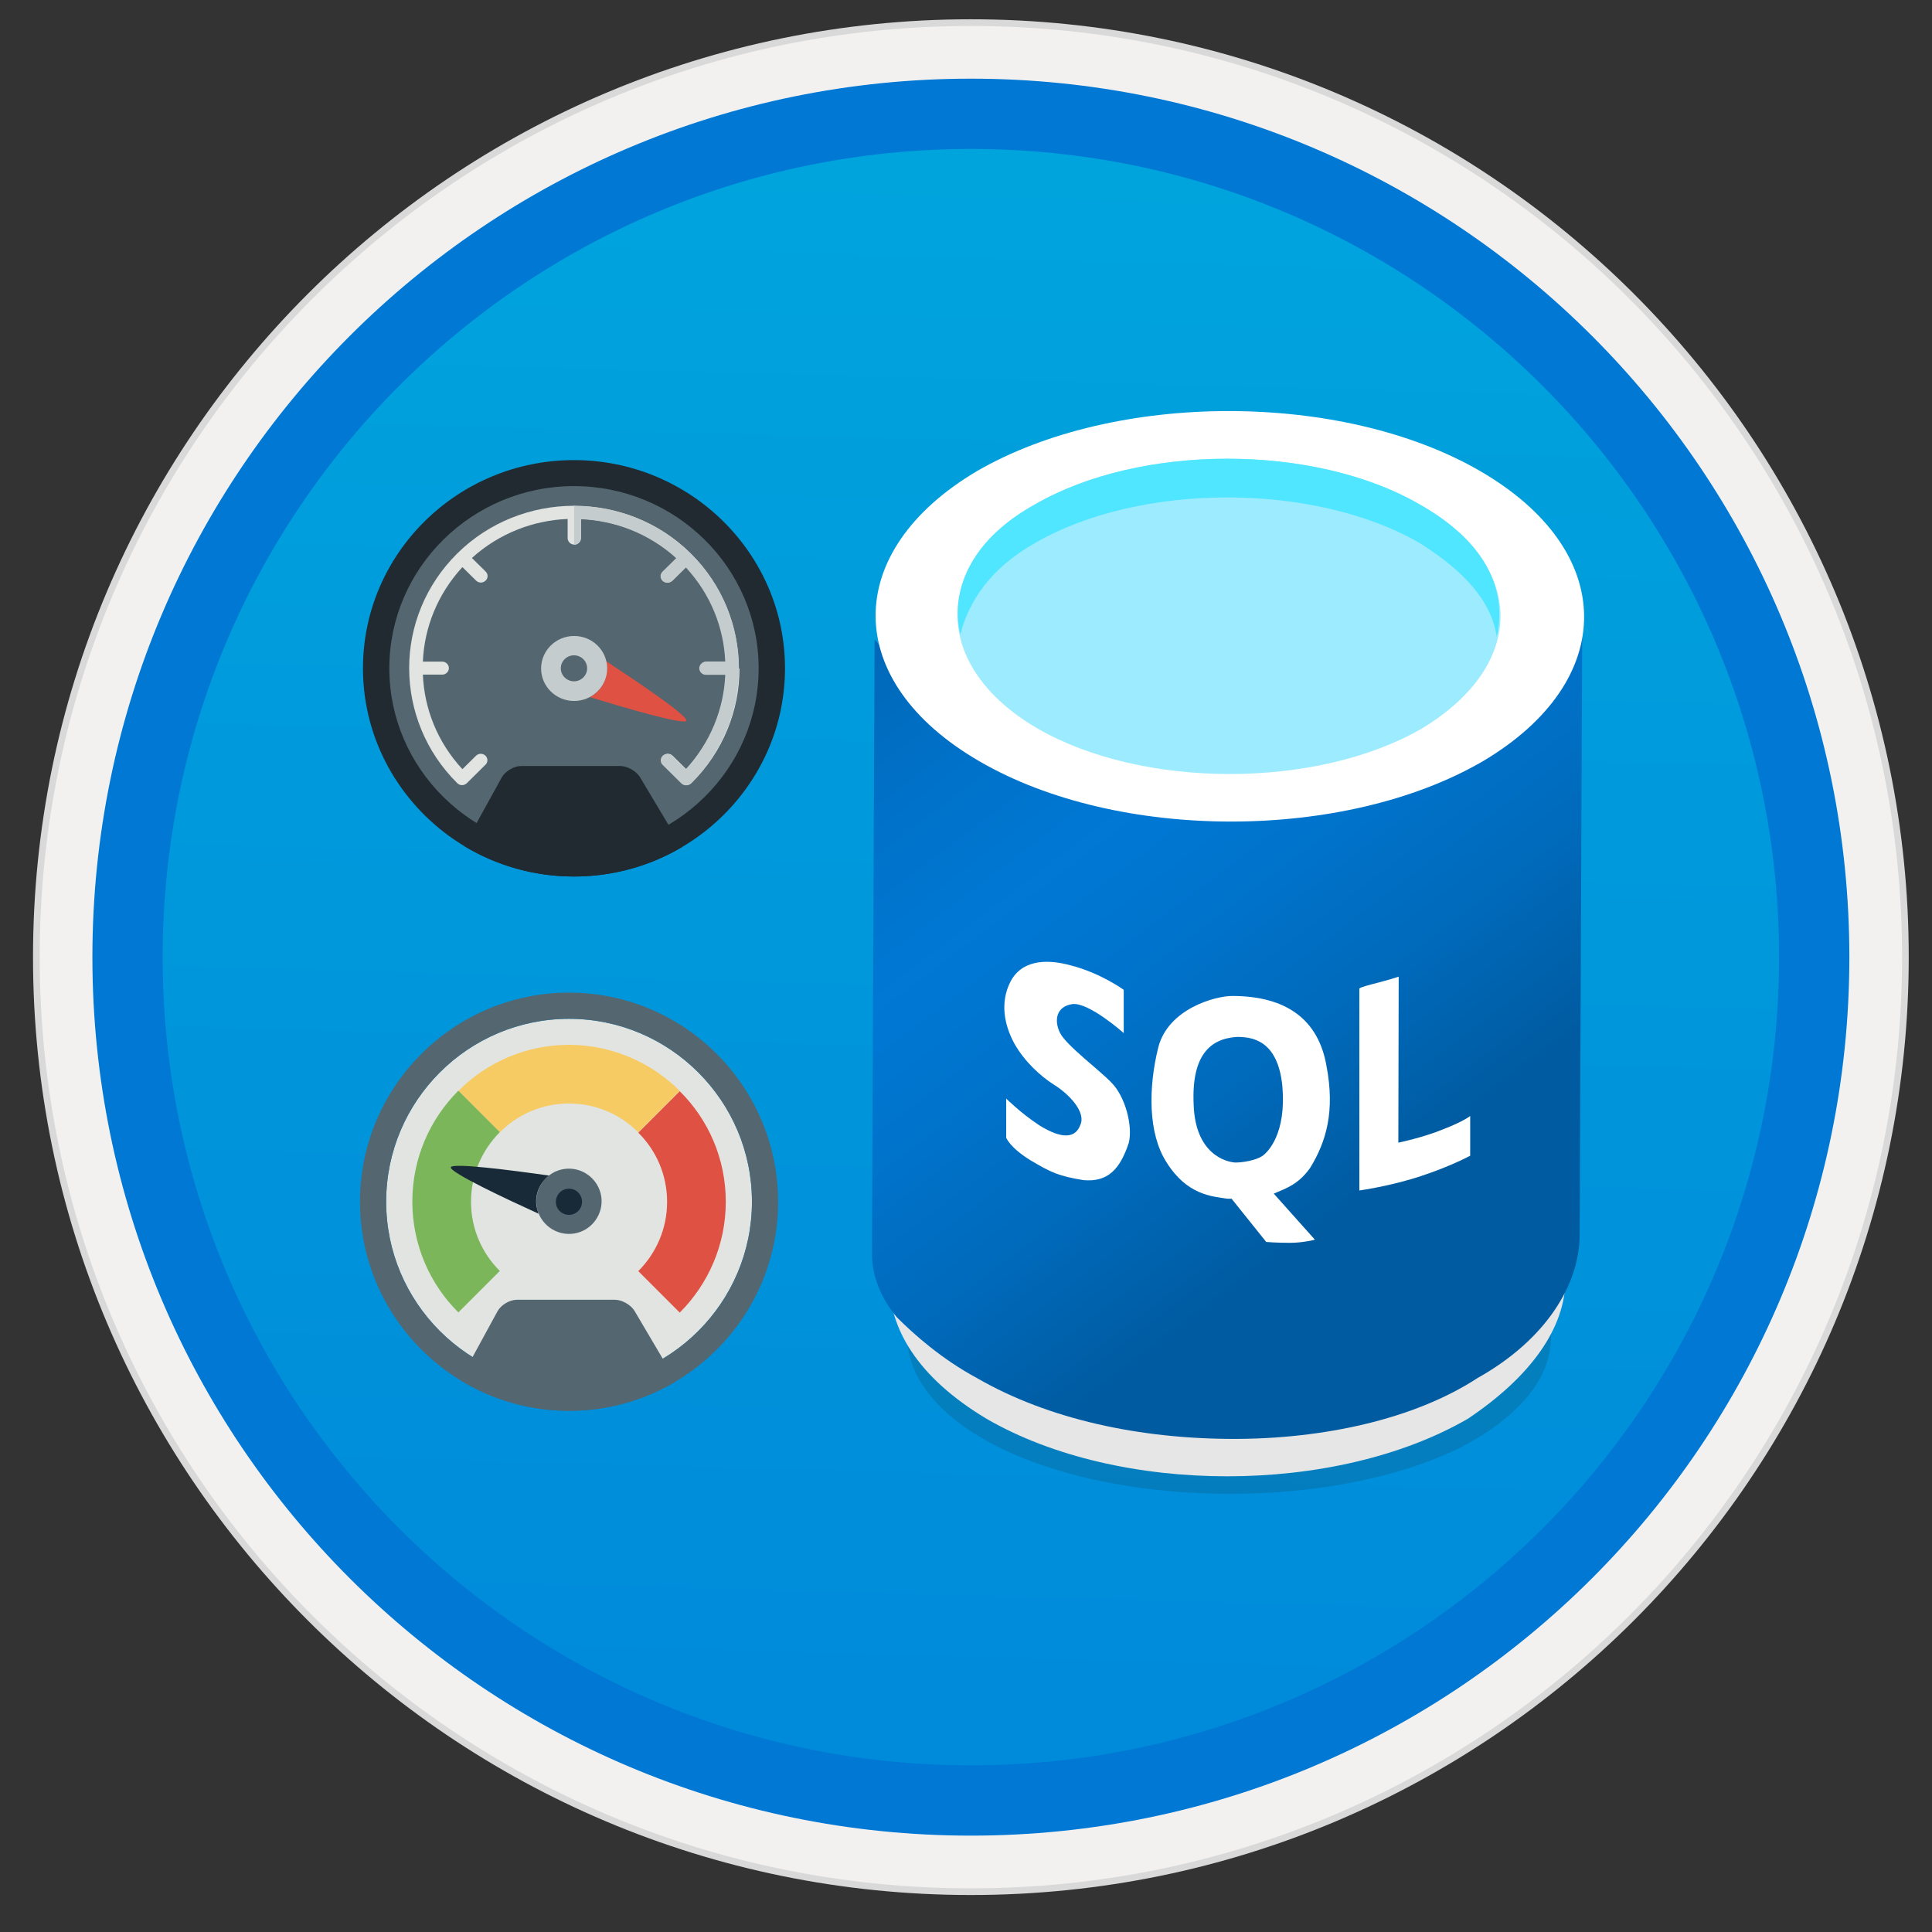
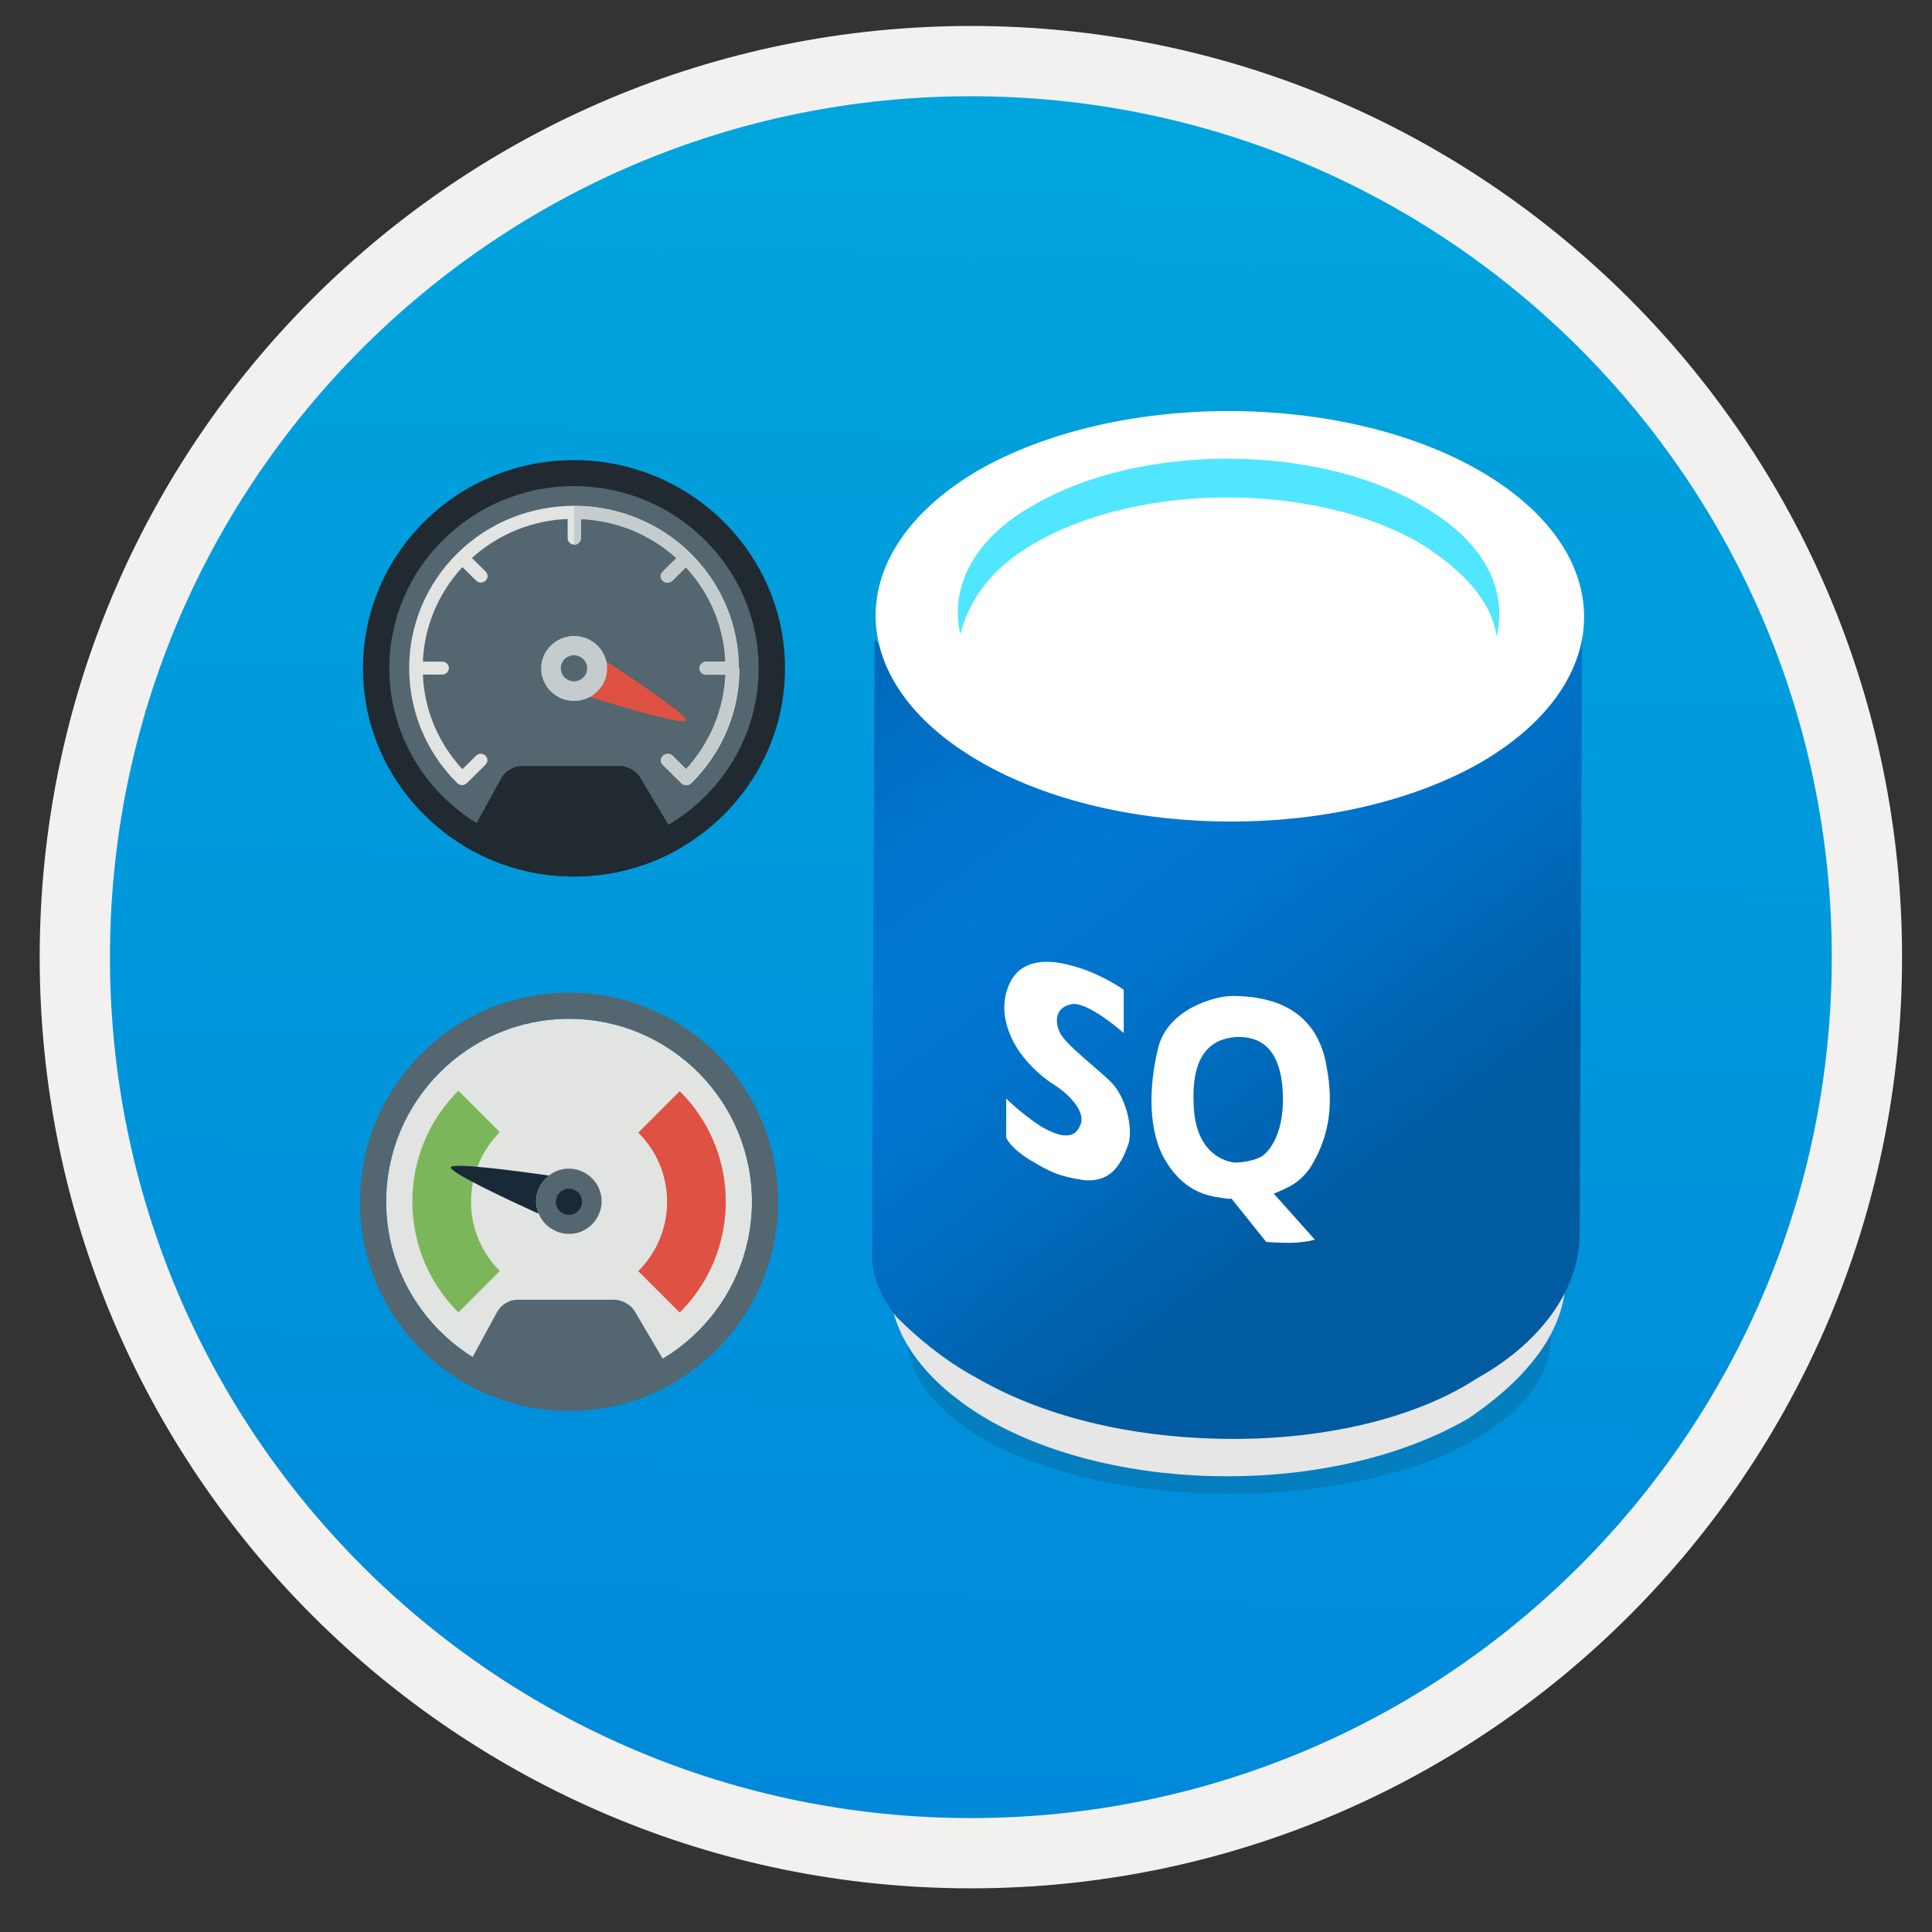
<svg xmlns="http://www.w3.org/2000/svg" width="103" height="103" viewBox="0 0 103 103" fill="none">
  <rect x="0" y="0" width="103" height="103" fill="#333333" stroke="none" />
  <path d="M51.76 97.834C77.612 97.834 98.566 76.881 98.566 51.028C98.566 25.176 77.612 4.222 51.76 4.222C25.907 4.222 4.954 25.176 4.954 51.028C4.954 76.881 25.907 97.834 51.76 97.834Z" fill="url(#paint0_linear)" />
-   <path fill-rule="evenodd" clip-rule="evenodd" d="M51.76 1.028C24.146 1.028 1.76 23.415 1.76 51.028C1.76 78.642 24.146 101.028 51.76 101.028C79.373 101.028 101.76 78.642 101.76 51.028C101.76 23.415 79.373 1.028 51.76 1.028ZM51.76 96.785C26.488 96.785 6.003 76.3 6.003 51.028C6.003 25.757 26.488 5.271 51.76 5.271C77.031 5.271 97.517 25.757 97.517 51.028C97.517 76.3 77.031 96.785 51.76 96.785Z" fill="#D9D9D9" />
  <path fill-rule="evenodd" clip-rule="evenodd" d="M5.862 51.028C5.862 76.375 26.413 96.926 51.76 96.926C77.106 96.926 97.657 76.375 97.657 51.028C97.657 25.682 77.106 5.131 51.76 5.131C26.413 5.131 5.862 25.682 5.862 51.028ZM51.76 1.384C24.343 1.384 2.116 23.612 2.116 51.028C2.116 78.445 24.343 100.672 51.76 100.672C79.176 100.672 101.404 78.445 101.404 51.028C101.404 23.612 79.176 1.384 51.76 1.384Z" fill="#F2F1F0" />
-   <path fill-rule="evenodd" clip-rule="evenodd" d="M8.672 51.028C8.672 74.829 27.959 94.116 51.76 94.116C75.561 94.116 94.847 74.829 94.847 51.028C94.847 27.227 75.561 7.941 51.76 7.941C27.959 7.941 8.672 27.227 8.672 51.028ZM51.76 4.194C25.898 4.194 4.926 25.167 4.926 51.028C4.926 76.89 25.898 97.862 51.76 97.862C77.621 97.862 98.594 76.89 98.594 51.028C98.594 25.167 77.631 4.194 51.76 4.194Z" fill="#0078D4" />
  <path opacity="0.15" d="M77.547 65.444C84.366 68.647 84.366 73.883 77.725 77.237C71.084 80.44 60.078 80.44 53.437 77.246C46.796 74.033 46.618 68.656 53.259 65.444C59.9 62.25 70.906 62.25 77.547 65.444Z" fill="#1F1D20" />
  <path d="M83.457 64.854V68.198C83.457 70.802 81.603 73.396 78.259 75.635C71.196 79.728 59.666 79.728 52.603 75.644C48.884 73.415 47.395 70.811 47.395 68.216V64.873C47.395 67.477 49.259 70.446 52.603 72.31C59.675 76.403 71.196 76.394 78.259 72.3C81.603 70.436 83.457 67.832 83.457 64.854Z" fill="#E6E6E6" />
  <path d="M78.905 38.973C75.224 41.034 70.503 42.064 65.782 42.214C60.771 42.214 55.9 41.184 52.228 38.973C48.397 36.763 46.627 33.962 46.627 34.112L46.486 66.839C46.486 68.169 47.076 69.35 47.816 70.23C48.697 71.111 50.177 72.441 52.088 73.471C55.919 75.682 60.789 76.712 65.791 76.712C70.512 76.712 75.374 75.682 78.764 73.471C82.445 71.41 84.216 68.46 84.216 65.809L84.356 32.641C84.516 35.432 82.595 36.903 78.905 38.973Z" fill="url(#paint1_linear)" />
  <path d="M78.905 25.11C86.277 29.382 86.277 36.304 79.055 40.584C71.692 44.865 59.6 44.874 52.228 40.594C44.857 36.332 44.857 29.4 52.078 25.12C59.45 20.848 71.543 20.848 78.905 25.11Z" fill="white" />
-   <path d="M75.664 26.89C81.415 30.131 81.415 35.442 75.814 38.833C70.212 42.074 60.93 42.074 55.319 38.842C49.718 35.582 49.568 30.14 55.179 26.89C60.78 23.649 70.062 23.649 75.664 26.89Z" fill="#9CEBFF" />
  <path d="M55.179 28.951C60.78 25.71 70.063 25.71 75.673 28.941C78.034 30.421 79.514 32.032 79.795 33.953C80.385 31.292 79.064 28.791 75.673 26.881C70.063 23.64 60.78 23.649 55.179 26.89C51.938 28.66 50.608 31.311 51.198 33.821C51.647 32.051 52.818 30.281 55.179 28.951Z" fill="#50E6FF" />
-   <path d="M74.568 52.068L74.549 60.919C74.549 60.919 75.87 60.648 76.957 60.198C78.043 59.777 78.38 59.496 78.38 59.496V61.613C78.38 61.613 77.397 62.156 75.758 62.699C74.118 63.242 72.47 63.467 72.47 63.467V52.733C72.385 52.611 73.566 52.405 74.568 52.068Z" fill="white" />
  <path d="M59.909 52.77V55.075C59.909 55.075 58.064 53.435 57.183 53.529C56.303 53.651 56.181 54.41 56.518 55.075C56.855 55.74 58.607 57.042 59.244 57.707C60.003 58.465 60.396 60.039 60.181 60.919C59.712 62.343 59.057 63.036 57.755 62.915C56.453 62.699 56.05 62.521 54.935 61.856C53.849 61.191 53.643 60.657 53.643 60.657V58.568C53.643 58.568 54.401 59.327 55.404 59.992C56.284 60.535 57.249 60.873 57.586 59.992C57.923 59.327 57.043 58.353 56.162 57.81C55.497 57.388 54.617 56.601 54.074 55.627C53.53 54.625 53.315 53.445 53.858 52.358C54.401 51.272 55.619 51.056 57.127 51.478C58.701 51.89 59.909 52.77 59.909 52.77Z" fill="white" />
  <path d="M69.838 62.278C70.718 60.854 71.177 59.224 70.718 56.826C70.297 54.4 68.63 53.098 65.688 53.098C64.808 53.098 62.298 53.763 61.754 55.824C61.211 58.007 61.211 60.423 62.176 61.941C63.262 63.702 64.602 63.786 65.445 63.908C65.567 63.908 65.66 63.908 65.66 63.908L67.506 66.212C67.506 66.212 68.068 66.259 68.742 66.259C69.501 66.259 70.1 66.09 70.1 66.09L67.908 63.636C68.611 63.336 69.21 63.14 69.838 62.278ZM63.637 58.887C63.515 56.255 64.518 55.374 65.941 55.281C66.7 55.281 68.124 55.403 68.367 57.913C68.583 60.423 67.609 61.425 67.281 61.641C66.944 61.856 66.279 61.978 65.857 61.978C65.361 61.95 63.721 61.529 63.637 58.887Z" fill="white" />
  <path fill-rule="evenodd" clip-rule="evenodd" d="M30.338 54.316C24.961 54.316 20.587 58.691 20.587 64.067C20.587 69.444 24.961 73.818 30.338 73.818C35.714 73.818 40.089 69.444 40.089 64.067C40.089 58.691 35.714 54.316 30.338 54.316Z" fill="#E1E4E1" />
  <path fill-rule="evenodd" clip-rule="evenodd" d="M30.338 75.213C32.417 75.213 34.375 74.642 36.042 73.64L33.832 69.893C33.635 69.565 33.167 69.294 32.783 69.294H27.556C27.172 69.294 26.713 69.565 26.526 69.903L24.53 73.565C26.216 74.614 28.202 75.213 30.338 75.213Z" fill="#546670" />
  <path fill-rule="evenodd" clip-rule="evenodd" d="M38.693 64.067C38.693 66.371 37.756 68.46 36.239 69.978L34.028 67.767C34.974 66.821 35.565 65.519 35.565 64.076C35.565 62.634 34.984 61.332 34.028 60.386L36.239 58.175C37.756 59.674 38.693 61.763 38.693 64.067Z" fill="#DF5142" />
-   <path fill-rule="evenodd" clip-rule="evenodd" d="M36.239 58.157L34.028 60.367C33.082 59.421 31.78 58.831 30.338 58.831C28.895 58.831 27.593 59.412 26.647 60.367L24.437 58.157C25.945 56.639 28.034 55.702 30.347 55.702C32.642 55.712 34.731 56.648 36.239 58.157Z" fill="#F7CB64" />
  <path fill-rule="evenodd" clip-rule="evenodd" d="M25.111 64.067C25.111 65.509 25.692 66.811 26.647 67.757L24.437 69.968C22.919 68.46 21.983 66.371 21.983 64.057C21.983 61.753 22.919 59.664 24.437 58.147L26.647 60.358C25.692 61.322 25.111 62.624 25.111 64.067Z" fill="#7CB65A" />
  <path fill-rule="evenodd" clip-rule="evenodd" d="M30.338 73.818C24.961 73.818 20.587 69.444 20.587 64.067C20.587 58.69 24.961 54.316 30.338 54.316C35.714 54.316 40.089 58.69 40.089 64.067C40.089 69.444 35.714 73.818 30.338 73.818ZM30.338 52.92C24.193 52.92 19.191 57.922 19.191 64.067C19.191 70.212 24.193 75.213 30.338 75.213C36.483 75.213 41.484 70.212 41.484 64.067C41.475 57.922 36.483 52.92 30.338 52.92Z" fill="#546670" />
  <path fill-rule="evenodd" clip-rule="evenodd" d="M30.057 62.325C29.111 62.474 28.465 63.374 28.614 64.32C28.764 65.266 29.663 65.912 30.61 65.762C31.555 65.612 32.202 64.713 32.052 63.767C31.893 62.821 31.003 62.175 30.057 62.325Z" fill="#546670" />
  <path fill-rule="evenodd" clip-rule="evenodd" d="M28.605 64.32C28.502 63.664 28.783 63.046 29.27 62.671C27.275 62.39 24.1 61.978 24.034 62.231C23.968 62.503 27.022 63.936 28.708 64.704C28.671 64.582 28.633 64.451 28.605 64.32Z" fill="#182A37" />
  <path fill-rule="evenodd" clip-rule="evenodd" d="M30.31 63.374C29.926 63.383 29.626 63.711 29.636 64.095C29.645 64.479 29.973 64.779 30.357 64.769C30.741 64.751 31.041 64.432 31.031 64.048C31.012 63.655 30.694 63.355 30.31 63.374Z" fill="#182A37" />
  <path fill-rule="evenodd" clip-rule="evenodd" d="M30.6 24.801C24.549 24.801 19.622 29.663 19.622 35.629C19.622 41.596 24.549 46.457 30.6 46.457C36.651 46.457 41.569 41.596 41.569 35.629C41.569 29.663 36.651 24.801 30.6 24.801Z" fill="#546670" />
  <path fill-rule="evenodd" clip-rule="evenodd" d="M39.386 35.629C39.386 35.62 39.386 35.611 39.386 35.611C39.377 33.4 38.524 31.189 36.82 29.503C35.115 27.817 32.876 26.974 30.628 26.965C30.619 26.965 30.609 26.956 30.6 26.956C30.591 26.956 30.581 26.956 30.572 26.965C28.333 26.974 26.085 27.817 24.381 29.503C22.676 31.189 21.814 33.4 21.814 35.611C21.814 35.62 21.814 35.629 21.814 35.629C21.814 35.639 21.814 35.648 21.814 35.648C21.823 37.858 22.676 40.069 24.381 41.755C24.446 41.821 24.54 41.858 24.633 41.858C24.727 41.858 24.811 41.821 24.886 41.755L25.879 40.772C26.02 40.641 26.02 40.416 25.879 40.285C25.739 40.153 25.523 40.153 25.383 40.285L24.652 41.006C23.322 39.573 22.619 37.784 22.545 35.966H23.575C23.772 35.966 23.931 35.807 23.931 35.62C23.931 35.432 23.772 35.273 23.575 35.273H22.545C22.619 33.456 23.331 31.667 24.652 30.234L25.383 30.955C25.448 31.021 25.542 31.058 25.636 31.058C25.729 31.058 25.814 31.021 25.889 30.955C26.029 30.824 26.029 30.599 25.889 30.468L25.158 29.747C26.61 28.436 28.418 27.742 30.263 27.667V28.688C30.263 28.876 30.422 29.035 30.619 29.035C30.816 29.035 30.975 28.876 30.975 28.688V27.667C32.82 27.742 34.628 28.436 36.08 29.747L35.349 30.468C35.209 30.599 35.209 30.824 35.349 30.955C35.415 31.021 35.508 31.058 35.602 31.058C35.696 31.058 35.78 31.021 35.855 30.955L36.585 30.234C37.916 31.667 38.618 33.456 38.693 35.273H37.663C37.466 35.273 37.307 35.432 37.307 35.62C37.307 35.807 37.466 35.966 37.663 35.966H38.693C38.618 37.784 37.906 39.573 36.585 41.006L35.855 40.285C35.714 40.153 35.499 40.153 35.358 40.285C35.218 40.416 35.218 40.641 35.358 40.772L36.351 41.755C36.417 41.821 36.511 41.858 36.604 41.858C36.698 41.858 36.782 41.821 36.857 41.755C38.562 40.069 39.424 37.858 39.424 35.648C39.377 35.648 39.386 35.639 39.386 35.629Z" fill="#E1E4E1" />
  <path fill-rule="evenodd" clip-rule="evenodd" d="M30.6 46.729C32.698 46.729 34.675 46.157 36.351 45.165L34.122 41.437C33.925 41.109 33.447 40.837 33.063 40.837H27.79C27.406 40.837 26.938 41.109 26.75 41.446L24.736 45.099C26.441 46.129 28.446 46.729 30.6 46.729Z" fill="#212A31" />
-   <path fill-rule="evenodd" clip-rule="evenodd" d="M30.947 28.698V27.677C32.792 27.752 34.6 28.445 36.051 29.756L35.321 30.477C35.18 30.608 35.18 30.833 35.321 30.965C35.386 31.03 35.48 31.067 35.574 31.067C35.667 31.067 35.752 31.03 35.827 30.965L36.557 30.243C37.887 31.676 38.59 33.465 38.665 35.283H37.635C37.438 35.283 37.279 35.442 37.279 35.629C37.279 35.816 37.438 35.976 37.635 35.976H38.665C38.59 37.793 37.878 39.582 36.557 41.015L35.827 40.294C35.686 40.163 35.471 40.163 35.33 40.294C35.19 40.425 35.19 40.65 35.33 40.781L36.323 41.764C36.389 41.83 36.482 41.867 36.576 41.867C36.67 41.867 36.754 41.83 36.829 41.764C38.534 40.078 39.395 37.868 39.395 35.657C39.395 35.648 39.395 35.639 39.395 35.639C39.395 35.629 39.395 35.62 39.395 35.62C39.386 33.409 38.534 31.199 36.829 29.513C35.124 27.827 32.886 26.984 30.637 26.974C30.628 26.974 30.619 26.965 30.609 26.965V29.044C30.797 29.044 30.947 28.885 30.947 28.698Z" fill="#C5CCCD" />
+   <path fill-rule="evenodd" clip-rule="evenodd" d="M30.947 28.698V27.677C32.792 27.752 34.6 28.445 36.051 29.756L35.321 30.477C35.18 30.608 35.18 30.833 35.321 30.965C35.386 31.03 35.48 31.067 35.574 31.067C35.667 31.067 35.752 31.03 35.827 30.965L36.557 30.243C37.887 31.676 38.59 33.465 38.665 35.283H37.635C37.438 35.283 37.279 35.442 37.279 35.629C37.279 35.816 37.438 35.976 37.635 35.976H38.665C38.59 37.793 37.878 39.582 36.557 41.015L35.827 40.294C35.686 40.163 35.471 40.163 35.33 40.294C35.19 40.425 35.19 40.65 35.33 40.781L36.323 41.764C36.389 41.83 36.482 41.867 36.576 41.867C36.67 41.867 36.754 41.83 36.829 41.764C38.534 40.078 39.395 37.868 39.395 35.657C39.395 35.648 39.395 35.639 39.395 35.639C39.386 33.409 38.534 31.199 36.829 29.513C35.124 27.827 32.886 26.984 30.637 26.974C30.628 26.974 30.619 26.965 30.609 26.965V29.044C30.797 29.044 30.947 28.885 30.947 28.698Z" fill="#C5CCCD" />
  <path fill-rule="evenodd" clip-rule="evenodd" d="M30.6 45.343C25.177 45.343 20.756 40.987 20.756 35.629C20.756 30.271 25.177 25.916 30.6 25.916C36.023 25.916 40.445 30.271 40.445 35.629C40.445 40.987 36.023 45.343 30.6 45.343ZM30.6 24.529C24.399 24.529 19.351 29.503 19.351 35.629C19.351 41.746 24.399 46.729 30.6 46.729C36.801 46.729 41.85 41.746 41.85 35.629C41.85 29.513 36.801 24.529 30.6 24.529Z" fill="#212A31" />
  <path fill-rule="evenodd" clip-rule="evenodd" d="M32.333 35.348C32.352 35.442 32.361 35.536 32.361 35.629C32.361 35.732 32.352 35.835 32.333 35.938C32.324 35.967 32.324 35.995 32.314 36.032C32.295 36.107 32.277 36.173 32.249 36.248C32.239 36.285 32.221 36.313 32.211 36.351C32.183 36.425 32.146 36.491 32.099 36.557C32.071 36.603 32.033 36.65 31.996 36.697C31.977 36.716 31.958 36.735 31.949 36.763C31.808 36.931 31.64 37.062 31.443 37.166C33.382 37.756 36.483 38.664 36.586 38.421C36.698 38.168 33.879 36.276 32.324 35.255C32.324 35.283 32.333 35.311 32.333 35.348Z" fill="#DF5142" />
  <path fill-rule="evenodd" clip-rule="evenodd" d="M30.609 37.371C31.574 37.371 32.37 36.594 32.37 35.639C32.37 34.683 31.584 33.906 30.609 33.906C29.635 33.906 28.848 34.683 28.848 35.639C28.848 36.594 29.635 37.371 30.609 37.371Z" fill="#C5CCCD" />
  <path fill-rule="evenodd" clip-rule="evenodd" d="M30.6 34.936C30.216 34.936 29.898 35.245 29.898 35.629C29.898 36.013 30.216 36.322 30.6 36.322C30.984 36.322 31.302 36.013 31.302 35.629C31.302 35.245 30.984 34.936 30.6 34.936Z" fill="#546670" />
  <defs>
    <linearGradient id="paint0_linear" x1="53.53" y1="-13.764" x2="49.547" y2="132.004" gradientUnits="userSpaceOnUse">
      <stop stop-color="#00ABDE" />
      <stop offset="1" stop-color="#007ED8" />
    </linearGradient>
    <linearGradient id="paint1_linear" x1="44.358" y1="22.796" x2="74.423" y2="62.443" gradientUnits="userSpaceOnUse">
      <stop stop-color="#005BA1" />
      <stop offset="0.07" stop-color="#0060A9" />
      <stop offset="0.36" stop-color="#0071C8" />
      <stop offset="0.52" stop-color="#0078D4" />
      <stop offset="0.64" stop-color="#0074CD" />
      <stop offset="0.82" stop-color="#006ABB" />
      <stop offset="1" stop-color="#005BA1" />
    </linearGradient>
  </defs>
</svg>